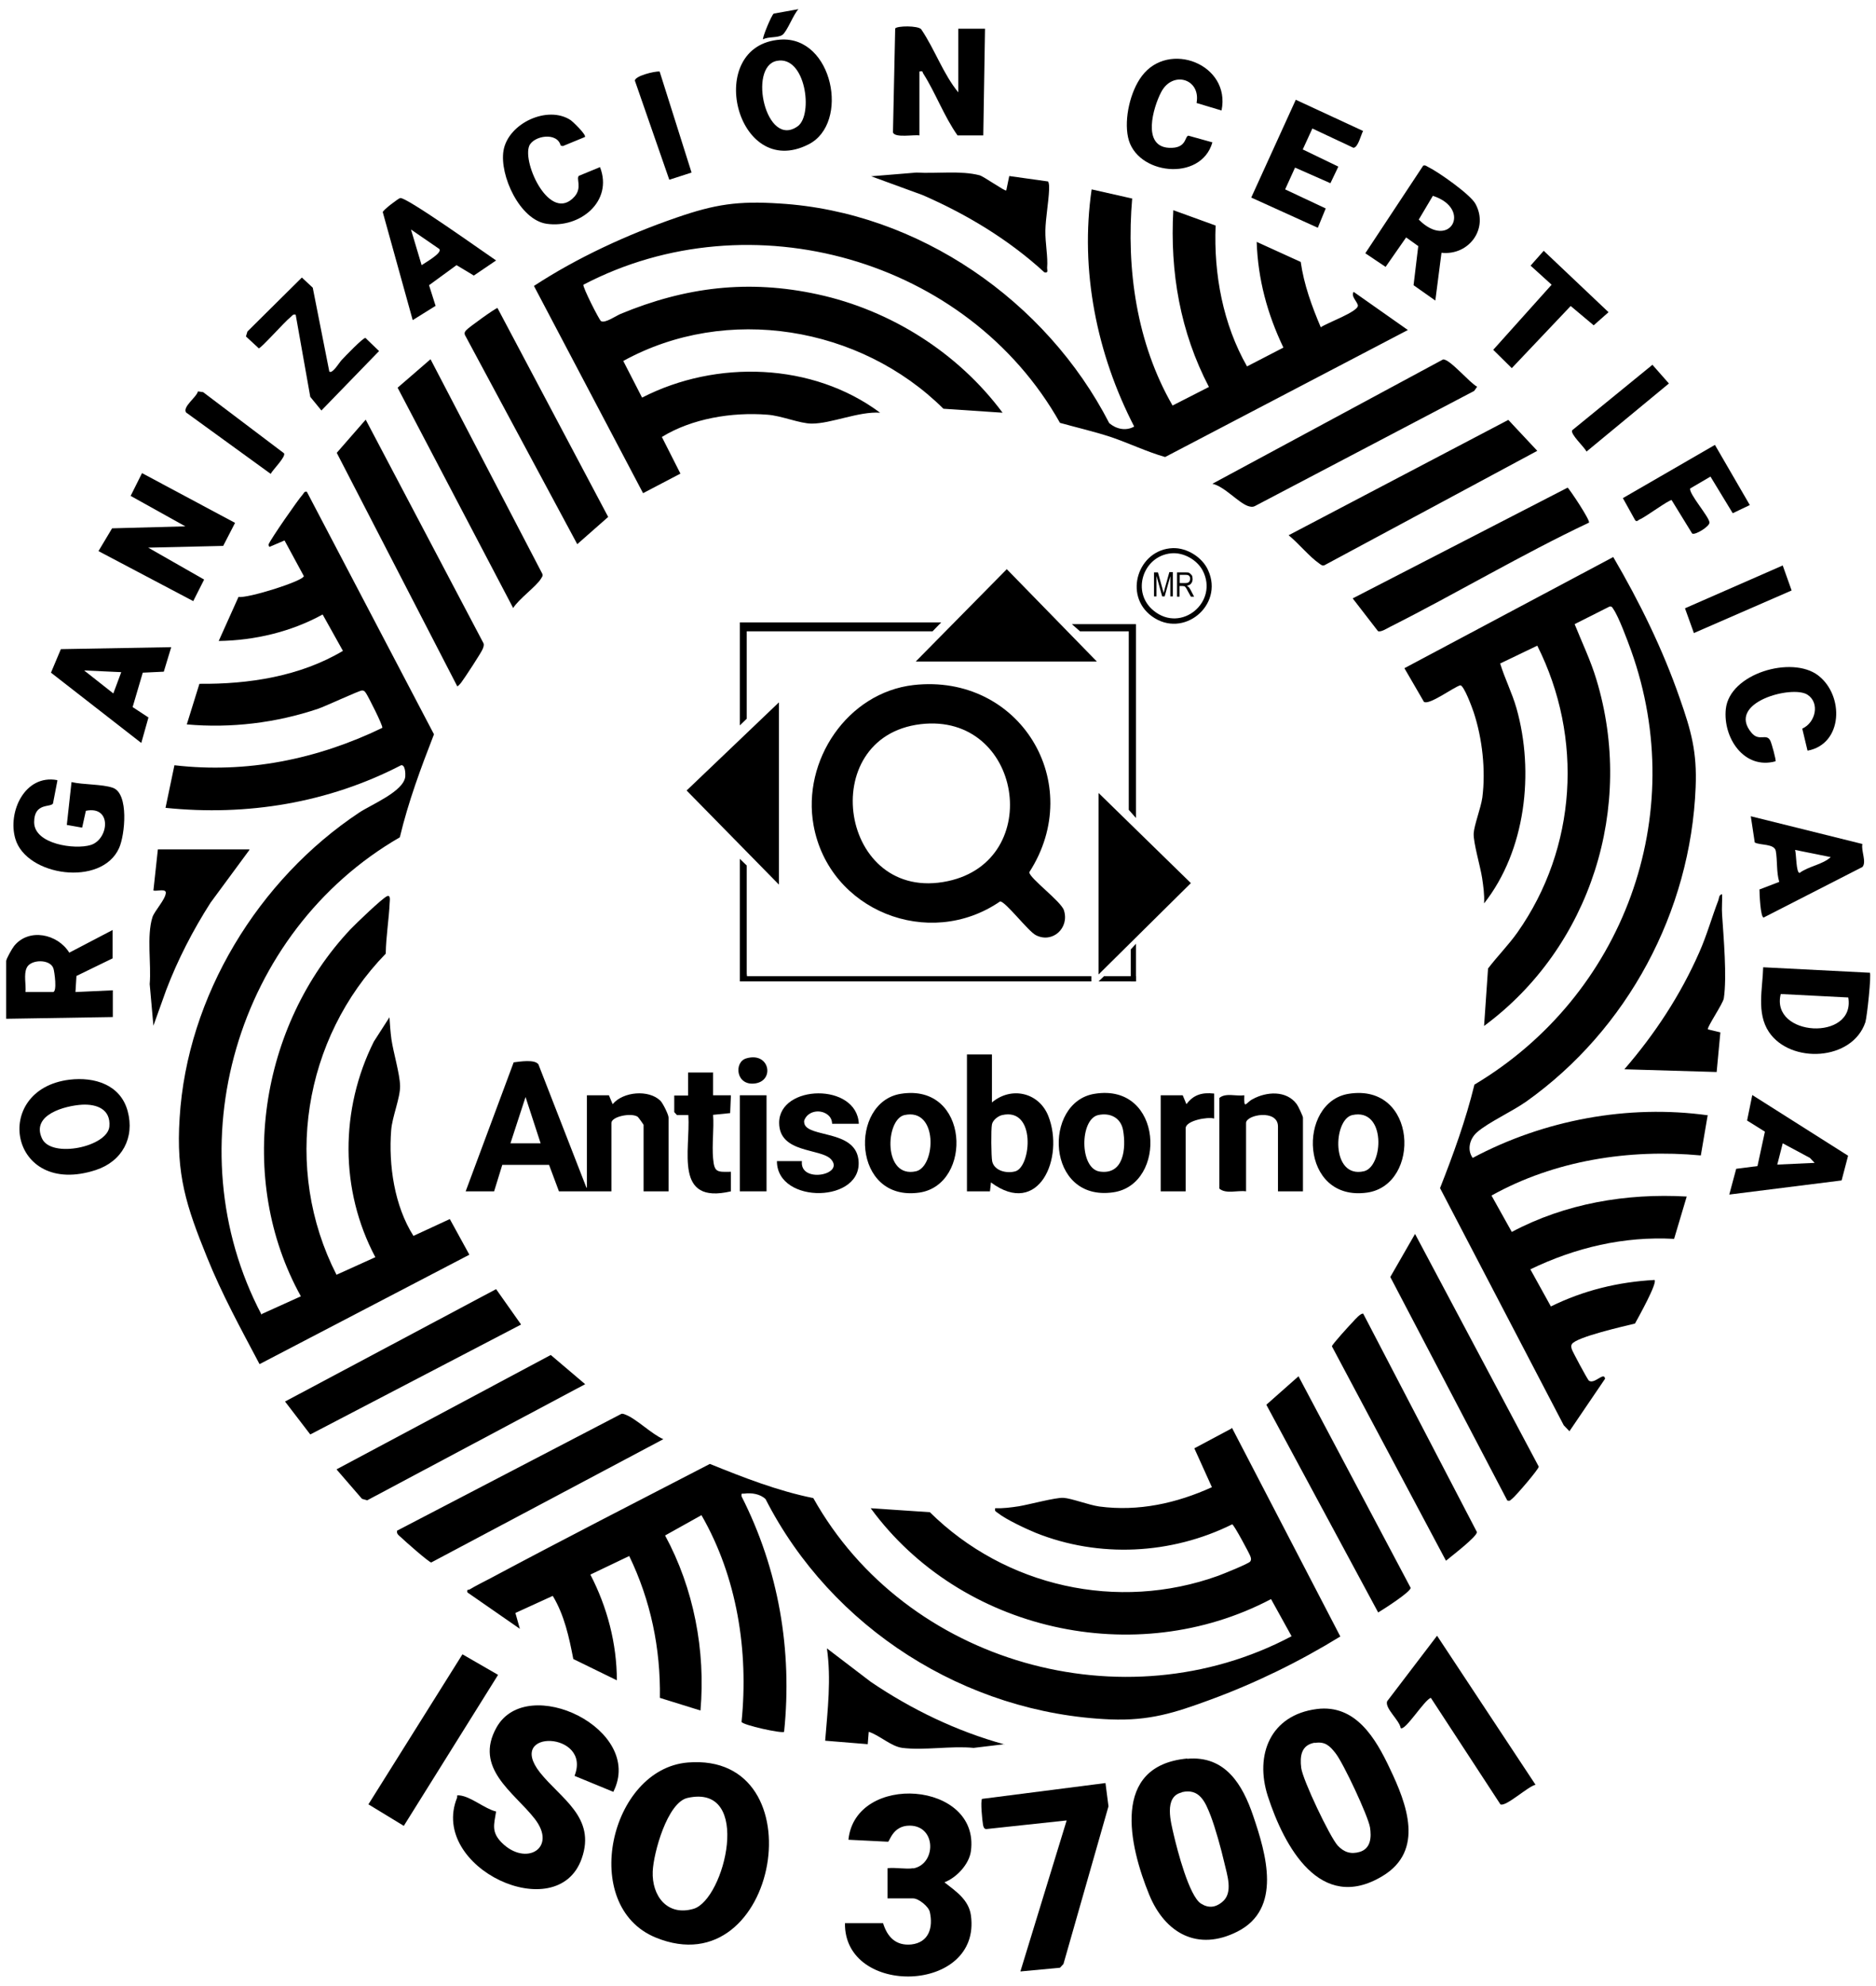
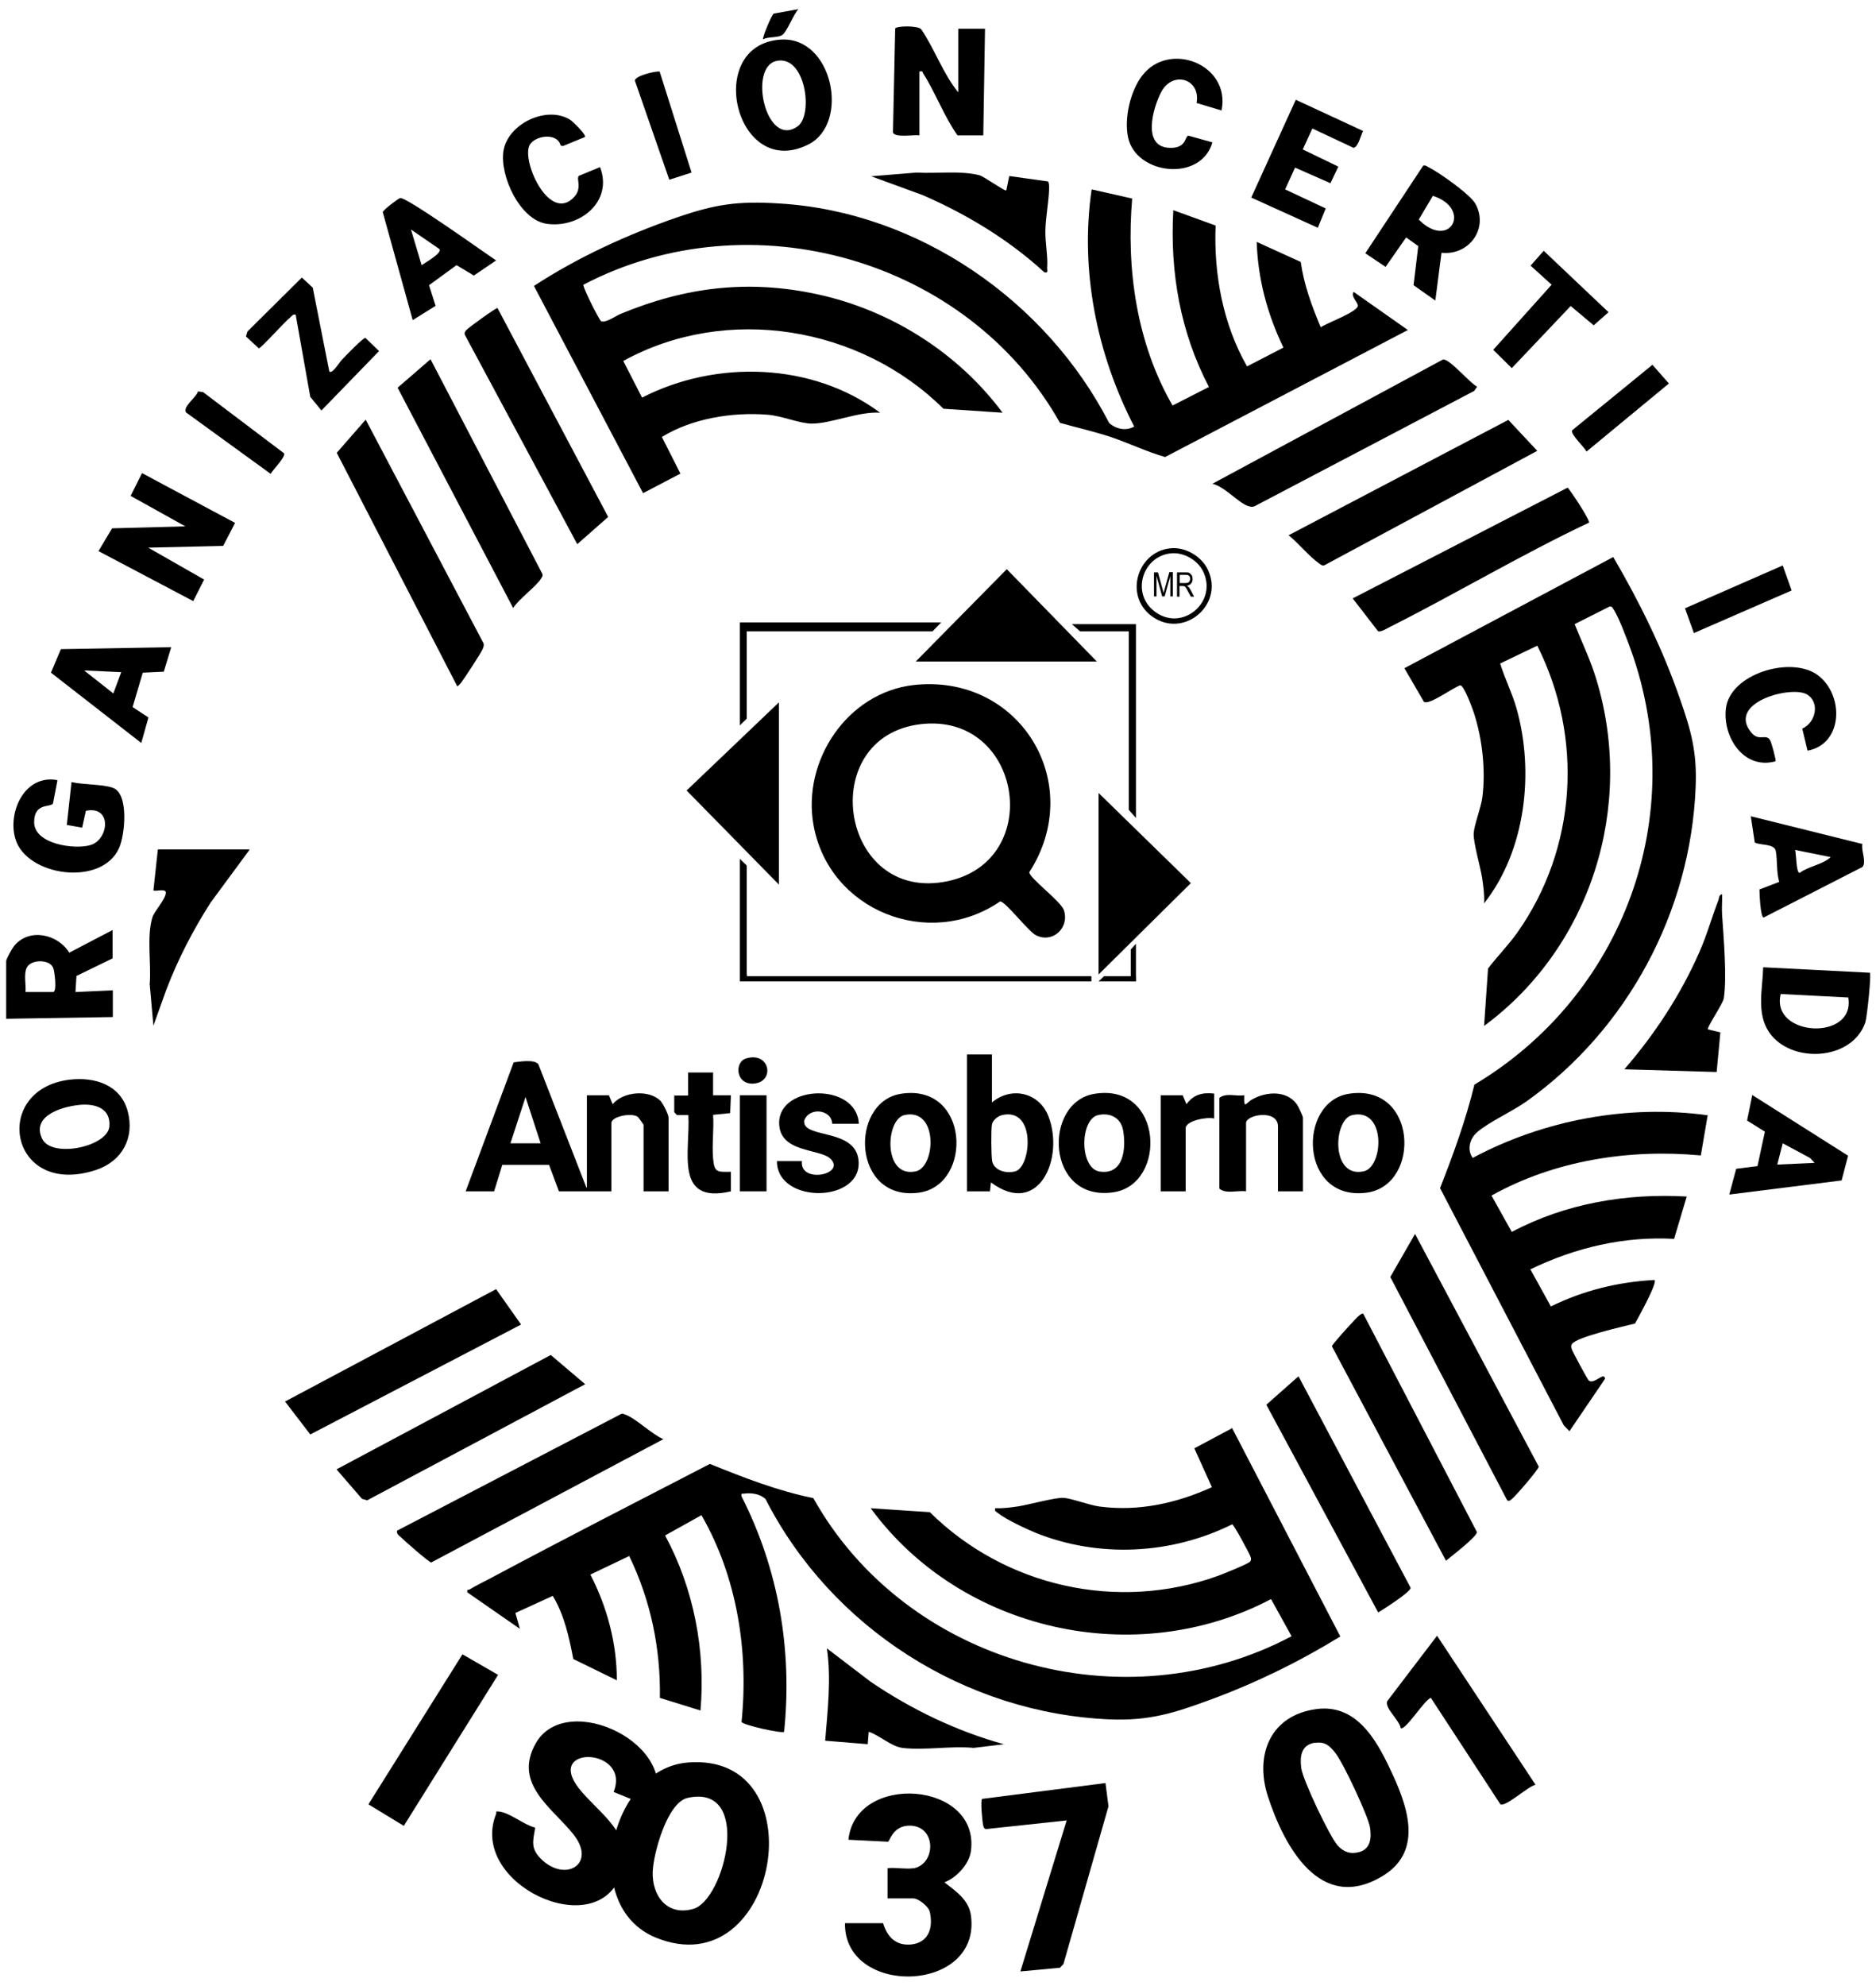
<svg xmlns="http://www.w3.org/2000/svg" id="Capa_1" data-name="Capa 1" viewBox="0 0 75.82 80.22">
  <g>
    <g>
      <path d="M45.76,7.99c-.25,2.87.18,5.88,1.63,8.39l1.47-.75c-1.16-2.22-1.58-4.64-1.44-7.14l1.71.62c-.08,1.97.3,3.99,1.27,5.69l1.47-.76c-.65-1.36-1.03-2.76-1.08-4.27l1.78.81c.13.92.45,1.79.81,2.64.23-.17,1.52-.63,1.5-.88-.01-.14-.3-.38-.17-.55l2.19,1.54-9.81,5.13c-.74-.21-1.46-.56-2.2-.81-.67-.22-1.37-.38-2.05-.57-3.73-6.63-12.51-9.11-19.26-5.58-.05.07.64,1.43.71,1.47.16.1.6-.21.79-.29,2.63-1.09,5.17-1.4,7.97-.79,2.95.64,5.67,2.36,7.47,4.78l-2.39-.16c-3.36-3.33-8.76-4.23-12.94-1.93l.76,1.48c3-1.54,6.89-1.42,9.62.61-.86-.06-1.97.44-2.76.44-.49,0-1.22-.32-1.8-.36-1.42-.11-3.04.15-4.26.9l.75,1.48-1.51.79-4.41-8.37c1.74-1.14,3.78-2.08,5.76-2.76,1.56-.54,2.48-.68,4.17-.57,5.61.34,10.78,3.93,13.32,8.87.28.24.67.33,1.01.14-1.51-2.92-2.2-6.31-1.72-9.58l1.64.37Z" />
-       <path d="M10.59,53.07l1.57-.71c-2.63-4.74-1.67-10.93,2.01-14.83.22-.23,1.27-1.24,1.47-1.33.16-.07.11.19.11.25-.03.68-.15,1.38-.16,2.07-3.34,3.43-4.18,8.68-1.99,12.97l1.57-.71c-1.44-2.71-1.43-5.97-.06-8.71l.63-.98c.02.29.04.6.08.89.08.54.34,1.4.35,1.88s-.32,1.25-.36,1.79c-.11,1.41.13,3.06.9,4.27l1.47-.68.79,1.44-8.48,4.42c-.75-1.42-1.52-2.82-2.12-4.31-.84-2.07-1.26-3.34-1.11-5.63.3-4.93,3.19-9.64,7.26-12.34.5-.33,1.79-.85,1.86-1.45.01-.12,0-.49-.17-.46-2.94,1.52-6.22,2.06-9.52,1.72l.36-1.72c2.92.34,5.77-.24,8.4-1.51.05-.06-.58-1.29-.65-1.39-.05-.07-.07-.12-.17-.12-.11,0-1.48.64-1.78.74-1.69.57-3.52.79-5.3.63l.51-1.64c1.99.02,4.07-.3,5.8-1.33l-.82-1.47c-1.27.7-2.75,1.05-4.2,1.07l.8-1.78c.36.07,2.62-.64,2.64-.84l-.78-1.44-.61.26s-.05-.06-.03-.11c.09-.22,1.18-1.79,1.37-2,.05-.05.06-.14.17-.12l5.14,9.8c-.53,1.36-1.04,2.73-1.38,4.16-6.6,3.81-9.16,12.49-5.59,19.28Z" />
      <path d="M49.79,57.67l4.38,8.43c-1.66,1.02-3.44,1.89-5.27,2.56-1.44.53-2.45.85-4.02.79-5.86-.24-11.28-3.69-13.94-8.9-.22-.21-.57-.26-.86-.22-.1.01-.12-.04-.11.11,1.5,2.95,2.06,6.22,1.72,9.51-.08.08-1.67-.27-1.72-.4.29-2.86-.18-5.85-1.62-8.35l-1.47.82c1.16,2.14,1.64,4.65,1.43,7.07l-1.64-.51c.03-2-.37-3.93-1.24-5.73l-1.57.75c.68,1.31,1.07,2.79,1.07,4.27l-1.76-.86c-.17-.88-.36-1.77-.83-2.55l-1.51.69.18.64-2.12-1.47c-.03-.14.03-.09.09-.12.25-.15.57-.31.84-.45,2.94-1.57,5.91-3.09,8.87-4.62,1.36.55,2.74,1.09,4.18,1.38,3.74,6.68,12.56,9.17,19.33,5.58l-.83-1.5c-5.47,2.88-12.54,1.3-16.18-3.67l2.39.16c3.05,3.01,7.59,4.03,11.65,2.57.19-.07,1.24-.49,1.3-.58.05-.08.03-.14,0-.22-.04-.11-.66-1.27-.73-1.28-2.46,1.22-5.39,1.37-7.95.34-.39-.16-1.2-.54-1.51-.79-.08-.06-.15-.07-.12-.2.32.01.64-.03.96-.08.42-.07,1.49-.36,1.8-.34.33.02,1.02.29,1.45.35,1.58.21,3.12-.13,4.55-.78l-.71-1.57,1.5-.8Z" />
      <path d="M69.02,45.03l-.28,1.64c-2.9-.27-5.91.2-8.46,1.62l.82,1.47c2.16-1.15,4.63-1.57,7.07-1.43l-.51,1.71c-2.04-.11-3.98.35-5.81,1.23l.83,1.5c1.32-.65,2.72-.99,4.19-1.07.12.13-.66,1.52-.79,1.76-.4.1-2.37.54-2.55.83-.05.09-.02.14,0,.22.02.07.63,1.22.69,1.26.23.15.61-.38.65-.08l-1.44,2.12-.23-.24-5-9.58c.54-1.37,1.04-2.75,1.39-4.18,6.02-3.59,8.72-10.87,6.33-17.54-.14-.39-.5-1.36-.71-1.66-.04-.06-.06-.13-.16-.11l-1.41.71c.3.75.65,1.47.88,2.24,1.56,5.14-.23,10.81-4.54,13.99l.16-2.32c.38-.5.83-.95,1.19-1.46,2.4-3.41,2.67-7.86.8-11.58l-1.5.72c.19.62.48,1.18.66,1.81.73,2.58.37,5.75-1.31,7.88.02-.35-.03-.69-.08-1.03-.07-.46-.36-1.43-.34-1.8.02-.34.29-1.02.35-1.45.14-1.1,0-2.38-.35-3.44-.06-.18-.39-1.08-.54-1.09-.28.08-1.25.81-1.47.67l-.79-1.36,8.44-4.49c1.06,1.81,2,3.72,2.69,5.71.46,1.31.7,2.16.64,3.59-.2,5.03-2.76,9.79-6.84,12.69-.58.41-1.53.84-1.99,1.24-.3.26-.42.71-.18,1.04,2.87-1.53,6.27-2.17,9.51-1.72Z" />
      <path d="M36.92,27.67c4.29-.48,7,3.96,4.68,7.56,0,.24,1.29,1.18,1.4,1.54.23.72-.47,1.35-1.14,1-.31-.16-1.22-1.36-1.44-1.36-2.88,1.98-6.92.37-7.54-3.08-.47-2.6,1.36-5.35,4.04-5.66ZM37.21,29.25c-4.29.51-3.27,7.27,1.1,6.34,3.94-.84,2.99-6.82-1.1-6.34Z" />
      <path d="M27.8,71.19c5.3-.43,3.67,9.11-1.3,7.07-3.1-1.27-1.86-6.81,1.3-7.07ZM27.79,72.62c-.82.18-1.38,2.23-1.41,2.97-.04.99.59,1.82,1.65,1.51,1.26-.37,2.41-5.07-.24-4.48Z" />
-       <path d="M24.8,72.38l-1.58-.65c.71-1.79-2.8-1.92-1.4-.14.84,1.06,2.28,1.81,1.69,3.48-.98,2.79-6.17.37-5.04-2.45.03-.08-.05-.12.11-.1.46.05,1.01.54,1.47.65-.09.54-.19.83.22,1.25.98.99,2.28.23,1.33-.97-.83-1.06-2.46-2.03-1.53-3.68,1.24-2.2,5.99.08,4.72,2.6Z" />
-       <path d="M47.98,71.04c1.54-.14,2.24,1.04,2.67,2.31.52,1.53,1.18,3.75-.64,4.67-1.6.81-2.92.07-3.56-1.48-.82-2-1.56-5.22,1.53-5.51ZM47.76,72.4c-.74.17-.43,1.23-.32,1.72.14.6.62,2.47,1.1,2.77.3.19.58.16.85-.06.47-.37.2-1.11.09-1.6-.13-.56-.35-1.36-.55-1.89-.22-.56-.45-1.12-1.17-.95Z" />
+       <path d="M24.8,72.38c.71-1.79-2.8-1.92-1.4-.14.84,1.06,2.28,1.81,1.69,3.48-.98,2.79-6.17.37-5.04-2.45.03-.08-.05-.12.11-.1.46.05,1.01.54,1.47.65-.09.54-.19.83.22,1.25.98.99,2.28.23,1.33-.97-.83-1.06-2.46-2.03-1.53-3.68,1.24-2.2,5.99.08,4.72,2.6Z" />
      <path d="M53.22,69.03c1.57-.2,2.38,1.19,2.95,2.4.68,1.42,1.42,3.32-.3,4.35-2.51,1.51-3.97-1.2-4.63-3.23-.54-1.68.11-3.28,1.98-3.52ZM53.14,70.39c-.55.09-.61.54-.55,1.02s1.15,2.77,1.47,3.13c.25.27.53.37.9.26.45-.14.47-.6.41-.99-.08-.47-1.08-2.6-1.39-2.99-.23-.3-.43-.49-.84-.42Z" />
      <path d="M36.9,75.47c.94-.16.96-1.73-.14-1.73-.68,0-.8.64-.87.65l-1.6-.08c.28-2.73,5.33-2.37,4.95.46-.07.53-.58,1.07-1.07,1.26.46.36.98.7,1.07,1.33.44,3.17-5.13,3.31-5.09.32h1.54c.17.55.51.92,1.14.86.71-.08.89-.68.75-1.31-.05-.23-.46-.55-.67-.55h-1.04v-1.22c.32-.04.74.05,1.04,0Z" />
      <path d="M23.72,47.97v-3.73h.89s.15.36.15.36c.42-.51,1.46-.6,1.93-.14.1.1.33.56.33.68v2.98h-1.01v-2.69s-.2-.3-.25-.33c-.27-.16-1.05,0-1.05.26v2.76h-2.12l-.4-1.07h-1.89s-.33,1.07-.33,1.07h-1.15l1.94-5.21c.25-.03.85-.13,1,.08l1.94,4.98ZM21.85,46.18l-.61-1.87-.61,1.87h1.22Z" />
      <path d="M16.04,61.83l9.05-4.71c.07-.04.13,0,.19.02.43.16,1.06.79,1.53.99l-9.38,4.98c-.08.01-1.11-.9-1.24-1.03-.08-.07-.17-.13-.14-.25Z" />
      <path d="M49,19.54l9.32-5.02c.26-.04,1.08.95,1.38,1.1l-.12.17-8.86,4.65c-.1.05-.18.03-.28,0-.4-.14-.95-.79-1.44-.9Z" />
      <path d="M18.48,27.72l-4.87-9.43,1.17-1.34,4.76,9.03c.03.08,0,.15-.03.23-.05.14-.74,1.19-.87,1.36-.03.04-.14.17-.17.15Z" />
      <path d="M60.92,60.61l-4.73-9.03,1-1.74,5,9.4c.01.09-.94,1.2-1.08,1.3-.06.04-.07.1-.18.07Z" />
      <polygon points="22.26 54.73 23.65 55.91 14.84 60.6 14.63 60.54 13.6 59.35 22.26 54.73" />
      <path d="M52.08,21.62l8.88-4.66,1.17,1.25-8.6,4.62c-.09.03-.13-.01-.2-.06-.42-.29-.84-.82-1.25-1.15Z" />
      <path d="M17.4,14.51l4.52,8.67c.03.09-.02.13-.06.2-.18.3-.9.82-1.12,1.18l-4.67-8.9,1.33-1.15Z" />
      <path d="M55.1,53.07l4.59,8.81c.02.18-1.06,1-1.25,1.16l-4.61-8.66c0-.07.74-.88.85-.99.07-.08.34-.39.43-.32Z" />
      <polygon points="20.05 52.07 21.06 53.5 12.54 57.94 11.52 56.61 20.05 52.07" />
      <path d="M63.35,19.69c.07.04.93,1.33.87,1.42-2.73,1.29-5.34,2.85-8.04,4.21-.12.06-.38.23-.49.17l-1.02-1.32,8.68-4.47Z" />
      <path d="M20.1,12.43l4.48,8.45-1.25,1.1-4.54-8.45c-.03-.09,0-.14.06-.2.06-.08,1.19-.9,1.26-.89Z" />
      <path d="M52.48,55.59l4.53,8.54c.04.15-1.11.88-1.31,1l-4.52-8.39,1.3-1.15Z" />
      <path d="M44.68,72.03l.12.93-1.82,6.37-.14.15-1.6.15,1.87-6.1-3.26.35c-.09-.02-.1-.09-.12-.17-.03-.17-.11-.95-.04-1.05l4.99-.64Z" />
      <polygon points="44.4 39.36 44.4 32.03 48.13 35.67 44.4 39.36" />
      <path d="M31.48,28.37s0,7.25,0,7.36l-3.73-3.8,3.73-3.56Z" />
      <polygon points="44.33 26.72 37.01 26.72 40.69 22.99 44.33 26.72" />
      <path d="M62.06,72.09c-.29.05-1.21.91-1.42.79l-2.81-4.3c-.25.06-1.04,1.35-1.22,1.22-.05-.32-.64-.79-.55-1.08l2.02-2.65,3.98,6.02Z" />
      <polygon points="20.13 67.65 16.32 73.75 14.89 72.88 18.69 66.82 20.13 67.65" />
      <path d="M10.08,34.33l-1.57,2.13c-.71,1.11-1.32,2.29-1.79,3.52l-.52,1.45-.15-1.68c.07-.81-.13-1.93.11-2.7.08-.25.51-.7.54-.97.03-.21-.37-.07-.5-.11l.18-1.66h3.7Z" />
      <path d="M69.03,41.58l.5.12-.15,1.6-3.73-.11c1.23-1.42,2.27-3,3.03-4.73.31-.7.5-1.4.77-2.1.03-.09.02-.22.15-.24.01.27-.02.55,0,.83.06.92.2,2.49.07,3.37-.03.22-.71,1.2-.64,1.26Z" />
      <path d="M40.67,7.69l.12-.58,1.57.22c.05.1.04.22.04.33-.02.51-.14,1.14-.15,1.65s.11,1.07.07,1.51c0,.11.06.21-.11.18-1.44-1.32-3.13-2.34-4.92-3.12l-2.08-.76,1.83-.15c.79.05,1.79-.09,2.55.11.16.04,1.04.66,1.07.61Z" />
      <path d="M40.6,70.45l-1.25.15c-.91-.09-1.99.11-2.88,0-.46-.06-.92-.51-1.36-.65l-.04.5-1.72-.14c.1-1.24.25-2.5.07-3.73l1.77,1.35c1.65,1.12,3.48,2,5.41,2.53Z" />
      <polygon points="9.5 21.12 9.02 22.05 5.99 22.12 8.25 23.41 7.81 24.28 3.98 22.26 4.53 21.34 7.49 21.26 5.28 20.03 5.74 19.11 9.5 21.12" />
      <path d="M38.73,3.74V1.16h1.08l-.07,4.31h-1.04c-.54-.76-.89-1.72-1.38-2.49-.05-.07,0-.13-.16-.09v2.58c-.22-.04-.99.11-1.07-.12l.09-4.2c.08-.11.91-.12,1.05.03.55.81.89,1.81,1.5,2.55Z" />
      <path d="M40.09,42.59v1.94c.78-.66,1.9-.41,2.28.55.66,1.68-.38,4.12-2.32,2.68l-.04.36h-.93v-5.53h1.01ZM40.5,45.04c-.17.04-.38.21-.41.38-.04.21-.03,1.28.01,1.49.09.39.6.5.94.4.64-.19.84-2.59-.54-2.27Z" />
      <path d="M58.26,10.2l-.25,1.94-.88-.62.19-1.58-.49-.35-.83,1.19-.82-.55,2.34-3.54c.1-.03.14.03.21.06.41.2,1.69,1.1,1.9,1.48.55,1-.26,2.1-1.37,1.98ZM57.91,7.91l-.57.96c1.26,1.26,2.18-.44.57-.96Z" />
      <path d="M4.55,37.56v1.15l-1.46.71-.04.65,1.51-.07v1.08l-4.31.07v-2.33c0-.09.24-.51.32-.61.6-.74,1.76-.49,2.23.27l1.76-.92ZM1.03,40.07h1.11c.18,0,.06-.83.02-.95-.12-.39-.92-.38-1.08-.03-.13.27-.02.69-.05.99Z" />
      <path d="M75.57,39.28c.07.07-.11,1.78-.18,2.01-.53,1.57-3.03,1.69-3.9.39-.51-.77-.25-1.75-.23-2.61l4.31.22ZM74.7,40.29l-2.73-.14c-.43,1.73,3.03,1.92,2.73.14Z" />
      <path d="M2.32,31.53l-.18.93c-.12.16-.76-.04-.76.75,0,.89,1.65,1.12,2.29.92.73-.23.87-1.6-.2-1.38l-.15.68-.62-.11.19-1.73c.47.11,1.24.08,1.67.23.66.23.49,1.92.25,2.44-.71,1.57-3.75,1.13-4.19-.38-.32-1.08.38-2.61,1.69-2.37Z" />
      <path d="M31.54,1.6c2.12-.15,2.82,3.38,1.14,4.23-2.94,1.5-4.26-4.01-1.14-4.23ZM31.39,2.46c-1.17.24-.43,3.56.85,2.64.64-.46.32-2.88-.85-2.64Z" />
      <path d="M2.81,43.61c1.01-.12,2.06.2,2.35,1.27s-.22,2.03-1.29,2.38c-3.5,1.14-4.25-3.26-1.06-3.65ZM3.32,44.62c-.68.04-2.08.4-1.62,1.37.38.81,2.65.33,2.72-.49.06-.69-.5-.91-1.1-.88Z" />
      <path d="M71.13,35.92l.78-.3c-.12-.39-.07-.86-.14-1.25-.06-.3-.63-.22-.85-.34l-.16-1.06,4.51,1.12c-.06.27.18.73,0,.93l-3.99,2.04c-.13,0-.17-.96-.17-1.14ZM73.99,34.62l-1.44-.29c.05.16.04.92.18.93.38-.28.92-.33,1.26-.64Z" />
      <path d="M17.61,12.35l-.93.58-1.21-4.36c0-.08.61-.54.7-.57.23-.07,3.43,2.22,3.88,2.52l-.9.61-.7-.42-1.11.81.26.82ZM17.76,10.06l-1.15-.79.43,1.44c.11-.08.83-.48.72-.64Z" />
      <path d="M74.69,46.69l-.26.99-4.54.57.28-1.04.86-.11.3-1.39-.72-.45.21-1.03,3.87,2.45ZM73.34,46.97l-.19-.2-1.1-.59-.22.86,1.51-.07Z" />
      <path d="M6.92,26.14l-.3.99-.85.04-.41,1.39.64.42-.29,1.03-3.65-2.84.4-.95,4.48-.08ZM4.91,27.15l-1.51-.07,1.18.93.32-.86Z" />
      <path d="M52.66,6.04l1.43.69-.32.67-1.43-.63-.4.88,1.64.77-.32.78-2.69-1.22,1.8-3.95,2.72,1.26c-.09.16-.2.67-.39.68l-1.66-.78-.39.85Z" />
      <path d="M54.51,44.18c2.78-.44,2.93,3.67.75,3.99-2.74.39-2.84-3.66-.75-3.99ZM54.65,45.04c-.77.18-.87,2.57.47,2.27.8-.18.91-2.58-.47-2.27Z" />
      <path d="M44.24,44.18c2.78-.45,2.94,3.67.75,3.98-2.73.39-2.85-3.65-.75-3.98ZM44.38,45.04c-.74.17-.76,2.15.06,2.28.98.15,1.08-.94.95-1.67-.09-.5-.52-.72-1.01-.61Z" />
      <path d="M36.41,44.18c2.78-.44,2.92,3.67.75,3.99-2.73.39-2.85-3.66-.75-3.99ZM36.55,45.04c-.77.18-.87,2.57.47,2.27.8-.18.91-2.58-.47-2.27Z" />
      <path d="M52.66,48.12h-1.01v-2.62c0-.71-1.29-.48-1.29-.14v2.76c-.34-.05-.81.12-1.08-.11v-3.66c.25-.22.69-.06,1.01-.11-.02.62.06.3.33.16.56-.31,1.37-.37,1.79.2.06.08.25.49.25.54v2.98Z" />
      <path d="M13.31,15.01c.13.1.41-.38.5-.47.13-.14.87-.91.96-.89l.55.53-2.33,2.4-.45-.55-.59-3.32c-.12-.03-.14.05-.22.11-.22.17-1.16,1.23-1.27,1.25l-.52-.48.06-.2,2.2-2.18.44.41.67,3.39Z" />
      <path d="M23.65,5.53l-.9.37-.09-.02c-.14-.56-1.09-.4-1.27.01-.29.7.85,3.15,1.83,2.05.32-.36.05-.74.18-.84l.85-.35c.54,1.39-.82,2.48-2.15,2.29-1.09-.15-1.92-1.96-1.75-2.96.19-1.1,1.78-1.84,2.71-1.23.1.07.64.59.58.68Z" />
      <path d="M49.36,4.46l-1-.3c.18-.98-.97-1.32-1.43-.44-.33.63-.78,2.19.31,2.25.73.04.63-.46.79-.49l.97.27c-.46,1.62-3.1,1.31-3.41-.21-.16-.75.09-1.85.56-2.47,1.09-1.45,3.6-.47,3.22,1.39Z" />
      <path d="M73.05,30.31l-.21-.88c.54-.24.72-1.04.21-1.37-.61-.4-3.3.31-2.26,1.54.31.37.6,0,.76.32.05.1.24.78.21.83-1.27.35-2.13-.95-2.01-2.11.15-1.44,2.67-2.17,3.73-1.36s1.01,2.77-.42,3.04Z" />
      <path d="M34.71,45.39h-1.08s.01-.19-.14-.33c-.3-.28-.83-.2-.98.18-.02.05-.01.1,0,.15.16.56,2.01.25,2.18,1.42.26,1.79-3.29,1.86-3.29.09h1.01c-.1.91,1.74.56,1.18-.07-.41-.46-2.1-.23-2.1-1.48,0-1.55,3.14-1.63,3.22.04Z" />
-       <path d="M69.31,17.97l1.41,2.43-.69.33-.9-1.48-.82.48c-.06.21.75,1.12.78,1.37.02.16-.59.53-.7.45l-.83-1.35c-.12-.01-1.06.69-1.29.78-.06.02-.1.11-.18.04l-.5-.9,3.72-2.15Z" />
      <polygon points="62.71 11.5 61.86 10.73 62.39 10.13 65.01 12.61 64.41 13.14 63.48 12.36 61.1 14.87 60.35 14.13 62.71 11.5" />
      <path d="M28.82,43.31v.93s.72,0,.72,0l-.03.72-.69.07c.04.57-.05,1.19,0,1.76s.16.55.72.54v.79c-2.32.54-1.63-1.64-1.72-3.08h-.46s-.11-.12-.11-.12v-.67s.56,0,.56,0v-.93s1,0,1,0Z" />
      <path d="M49.07,44.17v1.01c-.25-.08-1.15.08-1.15.39v2.55h-1.01v-3.88h.89s.15.36.15.36c.29-.39.64-.48,1.11-.43Z" />
      <path d="M66.78,14.73l.67.76-3.33,2.75c-.09-.19-.66-.7-.58-.86l3.25-2.65Z" />
      <polygon points="72.05 22.84 72.41 23.85 68.46 25.57 68.1 24.57 72.05 22.84" />
      <path d="M8.01,15.81l.2.03,3.27,2.47c.08.14-.46.67-.54.83l-3.42-2.48c-.15-.23.42-.61.48-.85Z" />
      <path d="M26.66,2.89l1.29,4.08-.9.29-1.39-4c-.01-.19.8-.39.99-.37Z" />
      <polygon points="44.11 39.43 44.11 39.64 29.9 39.64 29.9 34.69 30.18 34.96 30.18 39.32 30.19 39.43 44.11 39.43" />
      <rect x="29.9" y="44.24" width="1.08" height="3.88" />
      <polygon points="38.04 25.14 37.69 25.5 30.18 25.5 30.18 29.03 29.9 29.3 29.9 25.25 29.9 25.14 38.04 25.14" />
      <polygon points="45.91 25.21 45.91 33.04 45.62 32.71 45.62 25.5 43.65 25.5 43.32 25.21 45.91 25.21" />
      <path d="M47.4,22.14c.57-.02,1.2.37,1.43.9.64,1.41-1.01,2.78-2.28,1.85-1.16-.85-.55-2.7.85-2.75ZM47.33,22.35c-1.14.11-1.62,1.58-.7,2.32,1.12.91,2.63-.36,1.98-1.62-.23-.44-.78-.75-1.28-.7Z" />
      <path d="M30.16,42.75c.94-.28,1.16.89.37,1.01s-.88-.86-.37-1.01Z" />
      <path d="M32.27.37c-.2.2-.46.91-.65,1.04s-.57.06-.78.18c-.04-.06.34-.98.43-1.04l1-.18Z" />
    </g>
    <g>
      <path d="M46.64,24.1v-.98h.16l.19.69.04.14s.02-.09.04-.16l.19-.68h.14v.98h-.1v-.82l-.23.82h-.1l-.23-.83v.83h-.1Z" />
      <path d="M47.57,24.1v-.98h.35c.07,0,.13,0,.16.03s.06.05.09.09c.02.04.03.09.03.15,0,.07-.02.13-.06.18-.04.05-.09.07-.17.09.03.02.05.04.07.05.03.04.06.08.08.12l.14.27h-.13l-.11-.2c-.04-.08-.07-.13-.09-.16-.02-.03-.04-.05-.06-.06-.02,0-.05-.01-.08-.01h-.12v.43h-.11ZM47.68,23.55h.23s.09,0,.11-.02.05-.03.06-.06.02-.06.02-.09c0-.05-.01-.09-.04-.12s-.07-.04-.13-.04h-.25v.32Z" />
    </g>
  </g>
  <polygon points="45.91 39.43 44.62 39.43 44.4 39.64 45.91 39.64 45.91 39.43" />
  <polygon points="45.7 38.35 45.7 39.64 45.91 39.64 45.91 38.12 45.7 38.35" />
</svg>